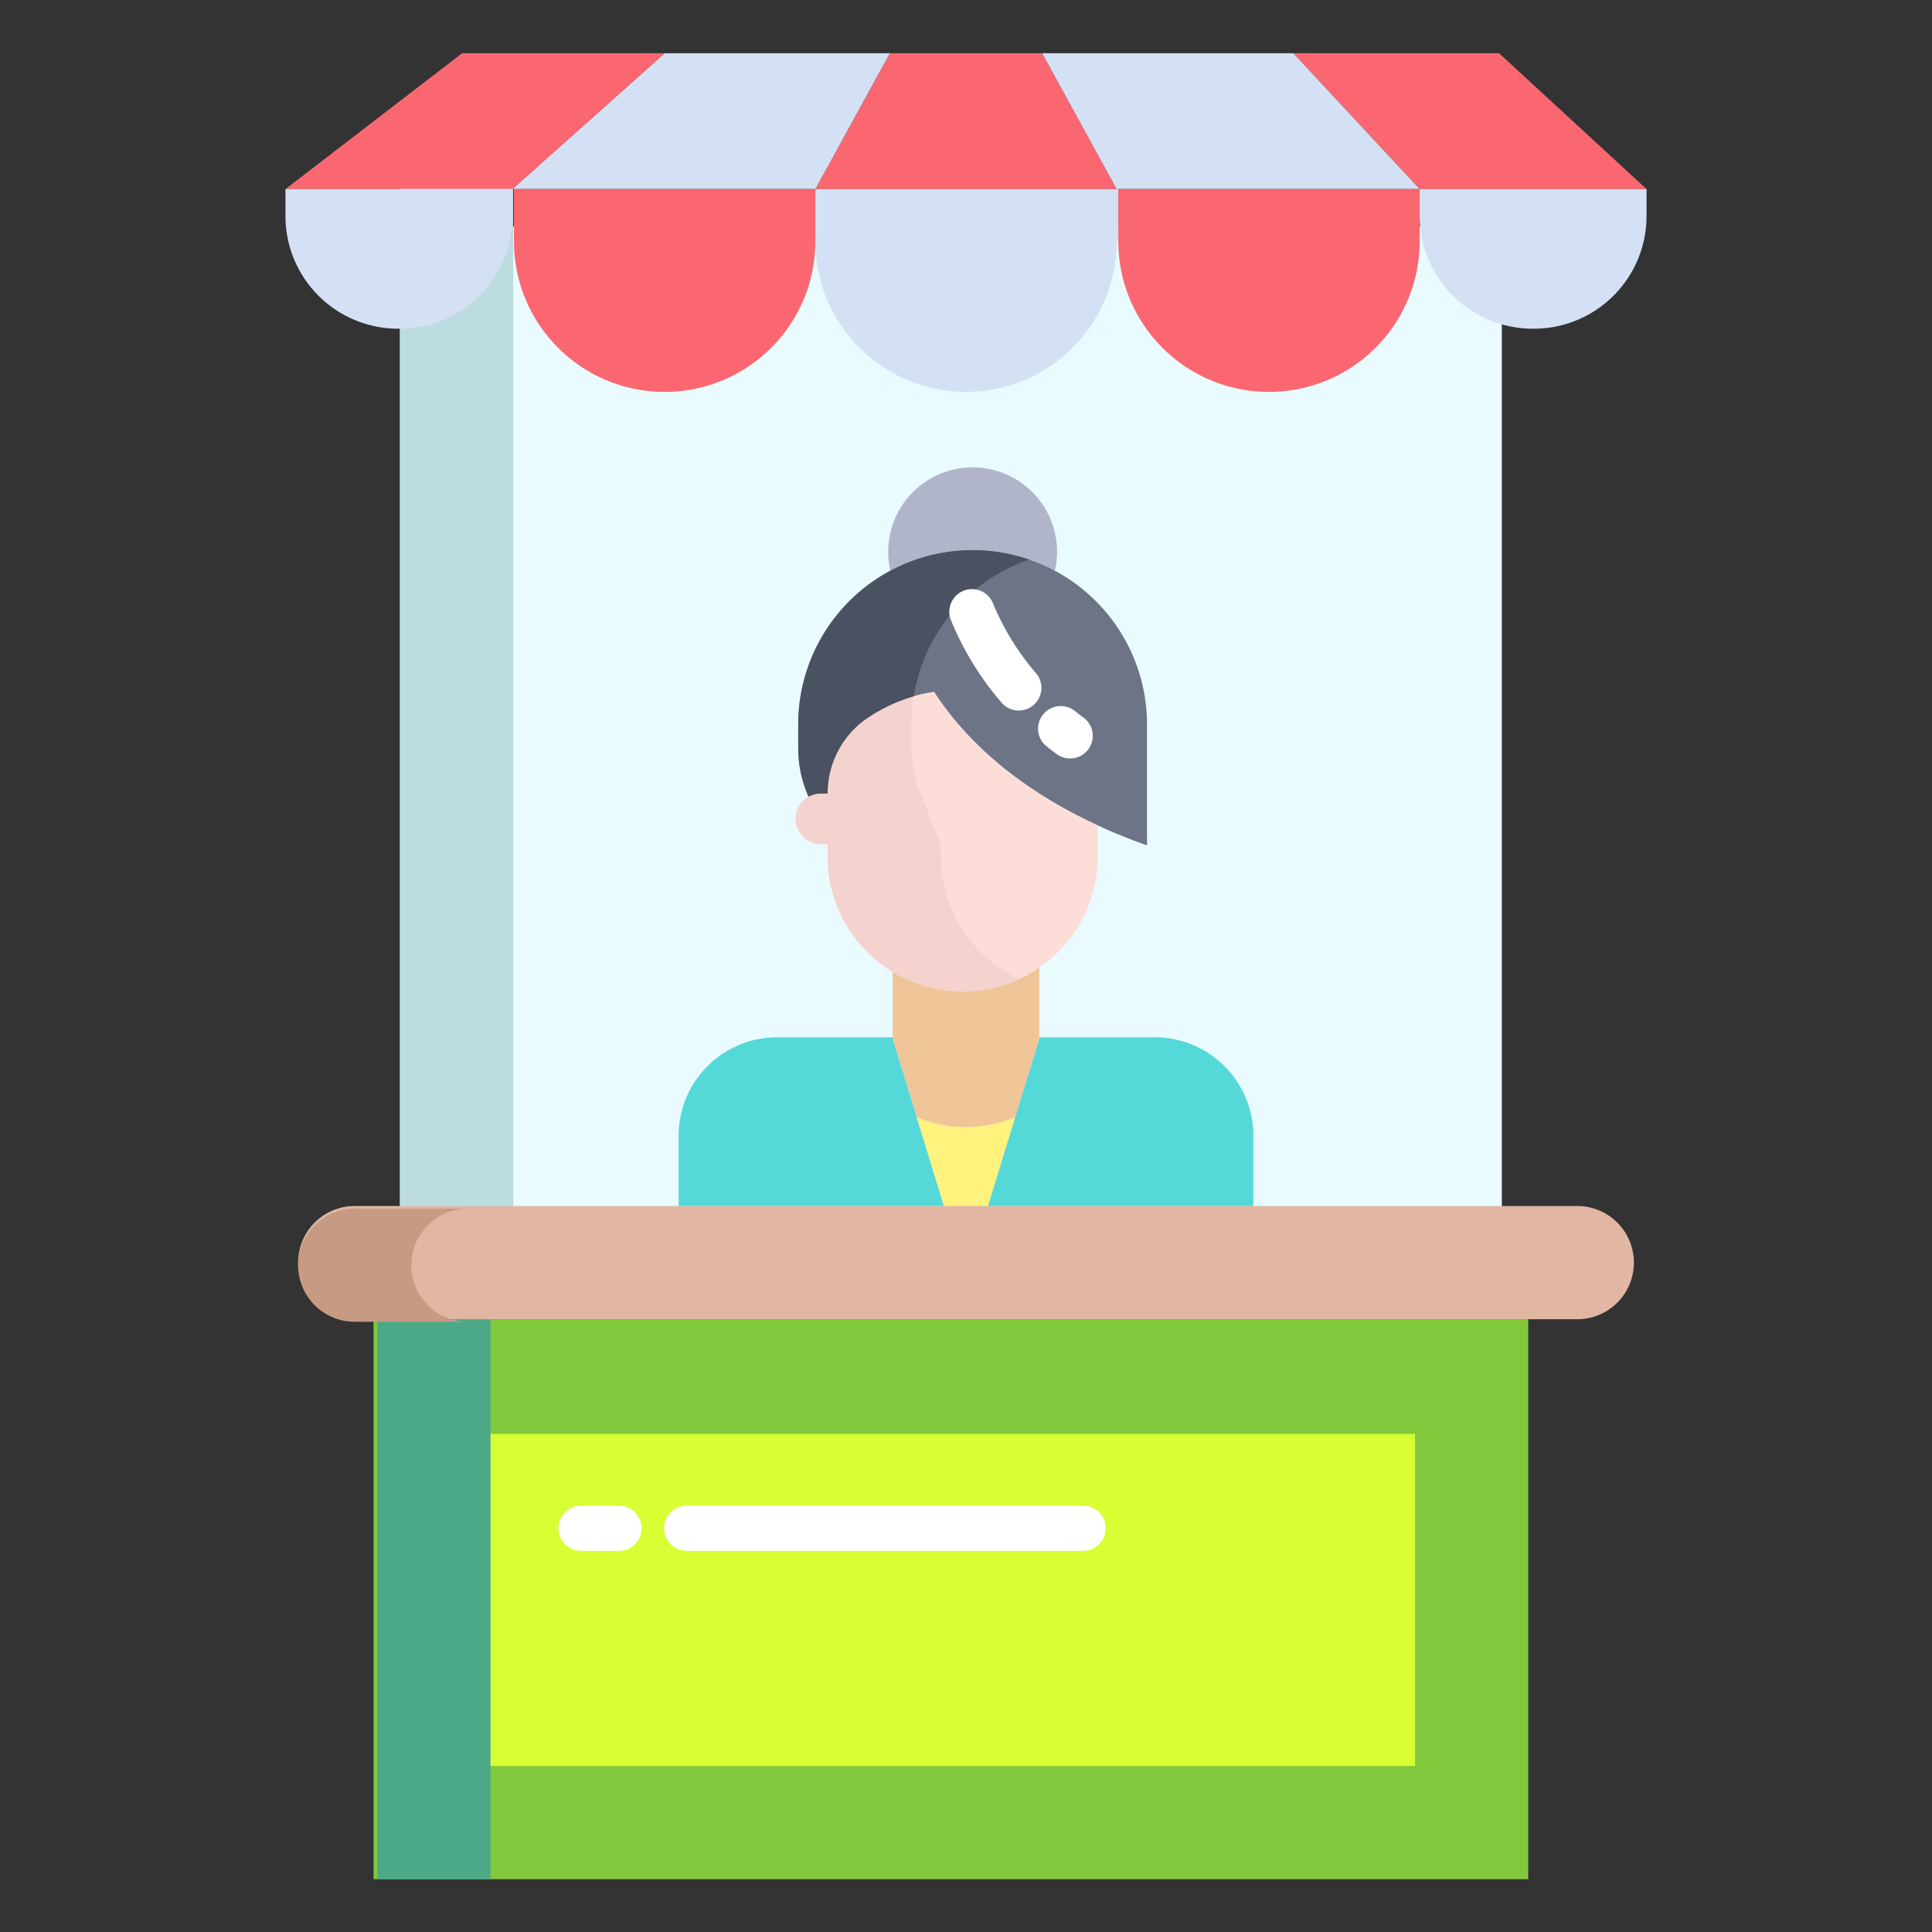
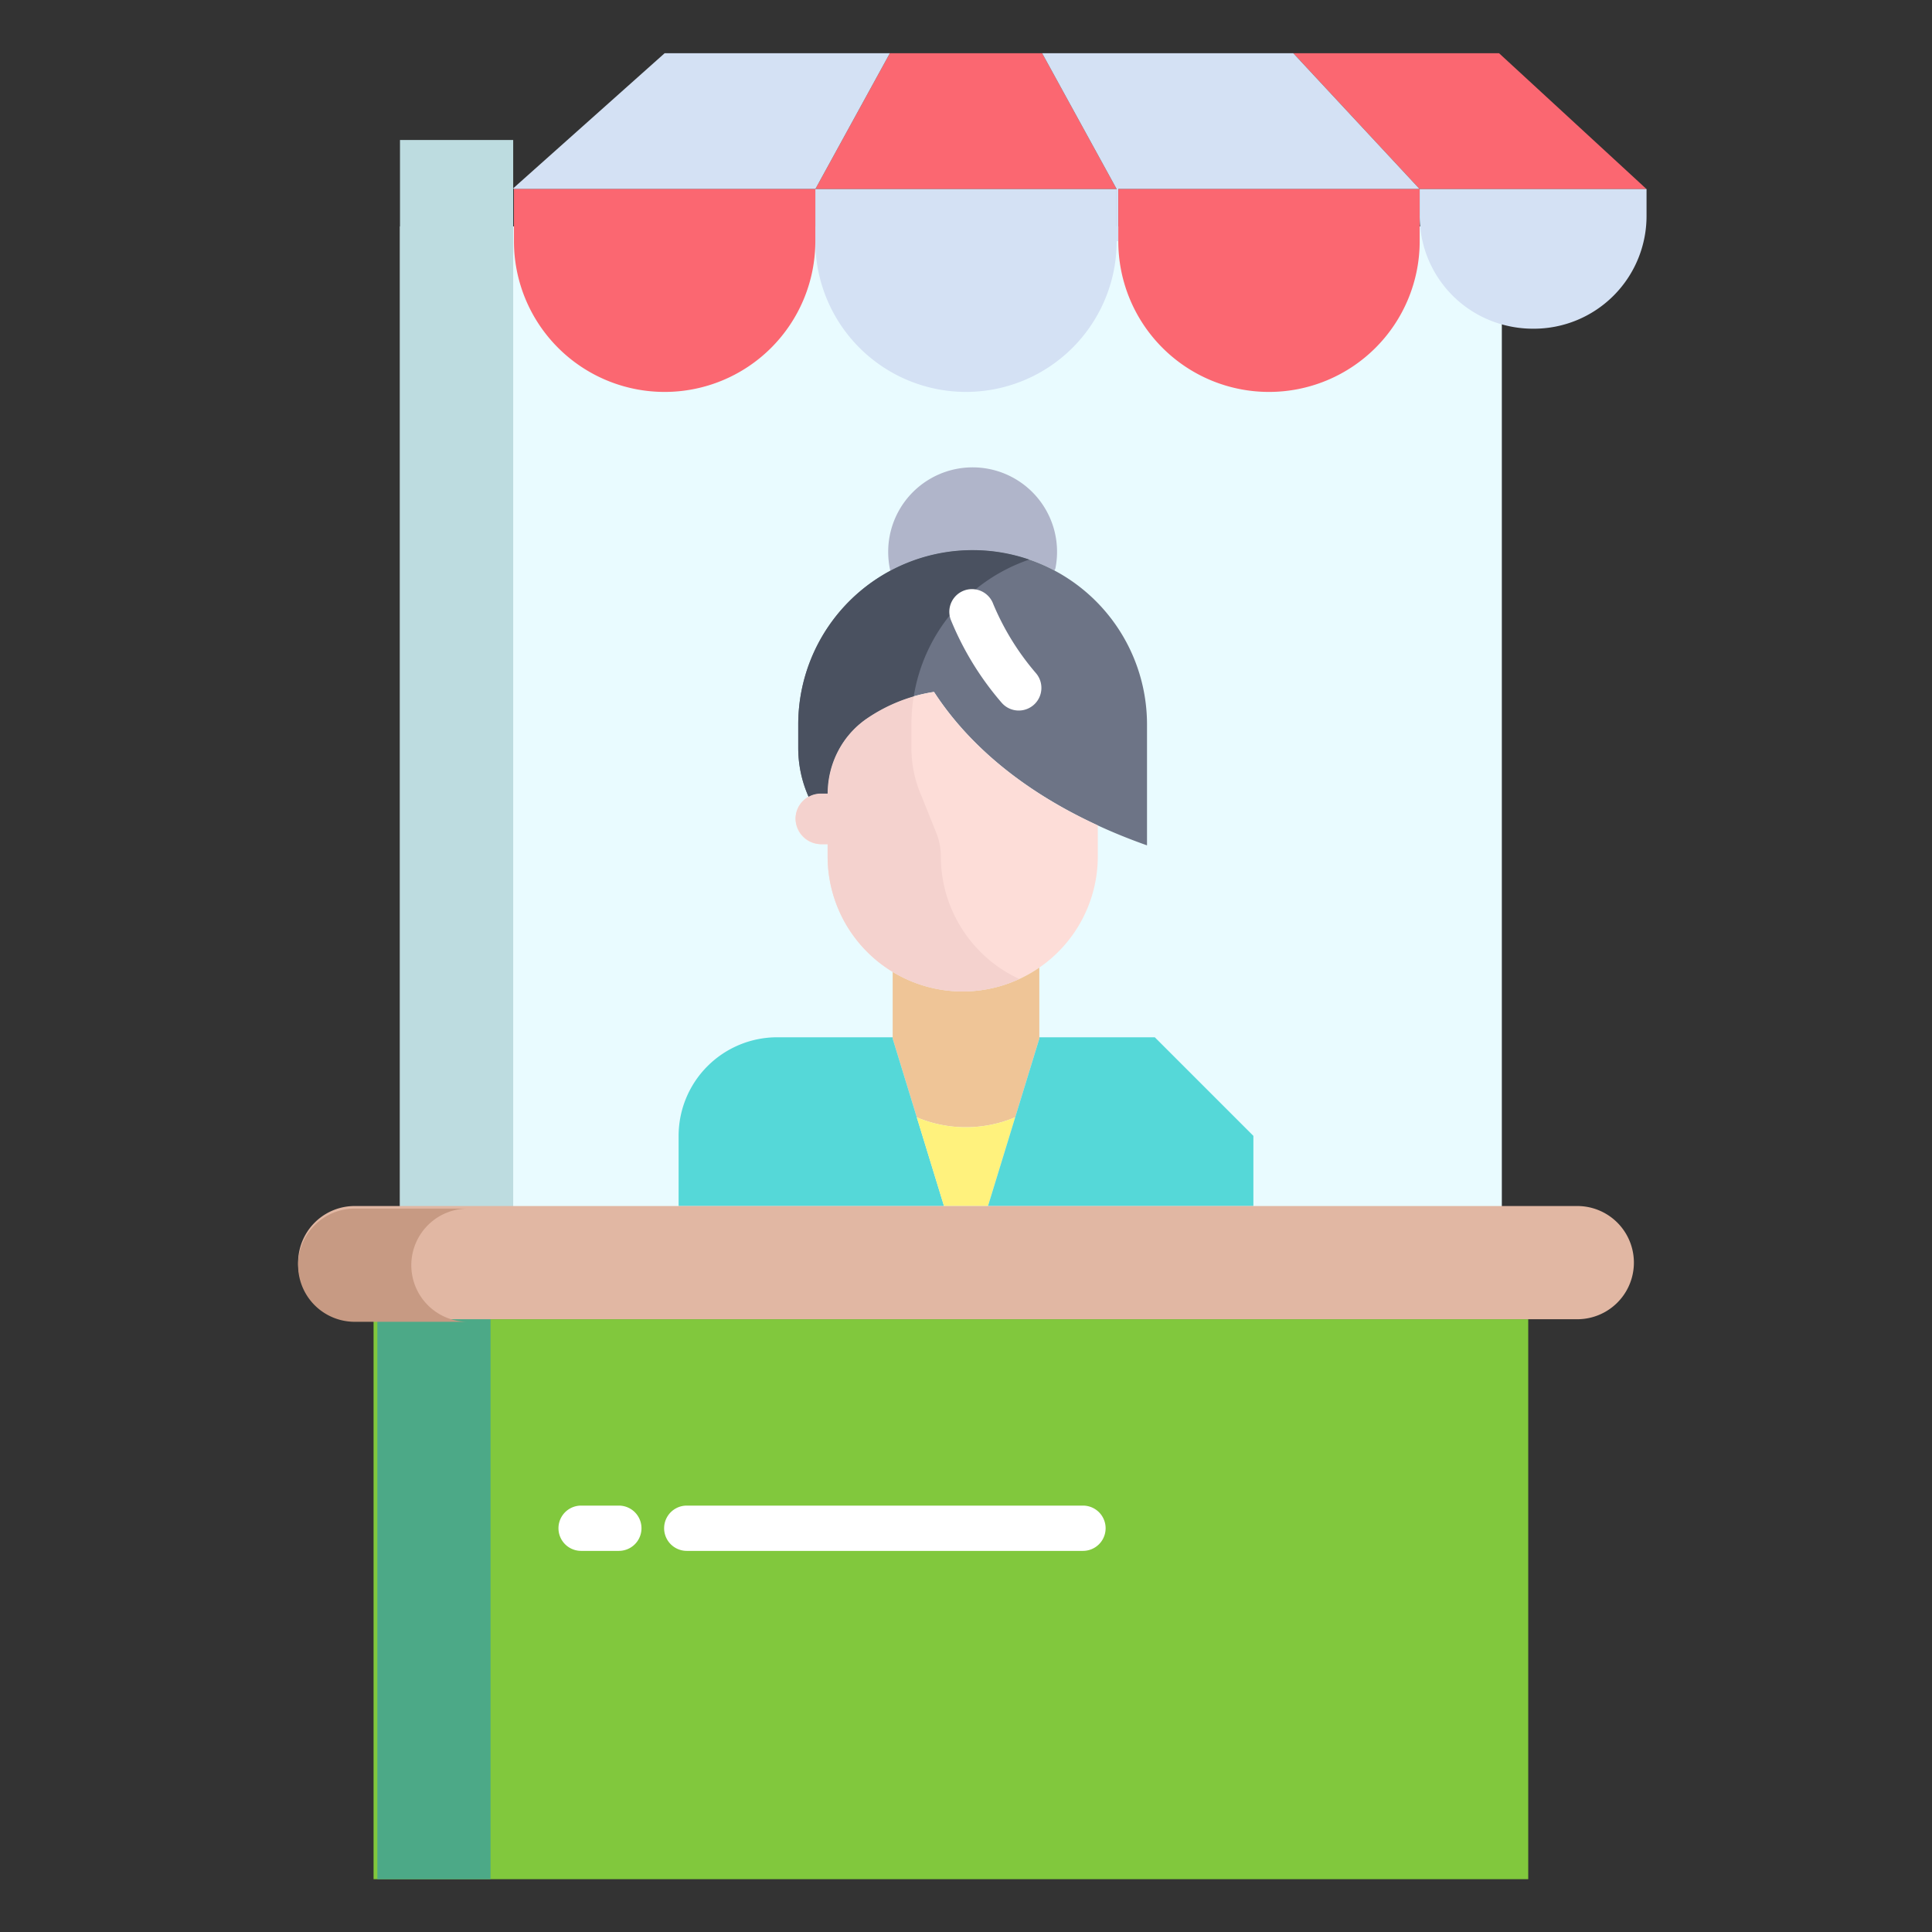
<svg xmlns="http://www.w3.org/2000/svg" id="Layer_1" height="512" viewBox="0 0 512 512" width="512" data-name="Layer 1">
  <rect x="0" y="0" width="512" height="512" fill="#333333" stroke="none" />
  <path d="m106 60h292v269.61h-292z" fill="#e9fbff" />
  <path d="m405 350v148h-306v-148.39h306z" fill="#81c83d" />
-   <path d="m129 380h246v88h-246z" fill="#d8ff33" />
  <path d="m280.13 146.23a22.254 22.254 0 0 1 -.46 4.51l-.24.44a46.271 46.271 0 0 0 -43.46.06l-.05-.08a22.846 22.846 0 0 1 -.54-4.93 22.375 22.375 0 0 1 44.75 0z" fill="#b0b5ca" />
  <path d="m247.52 183.36-.01.01a42.786 42.786 0 0 0 -17.56 6.88 23.668 23.668 0 0 0 -7.81 8.69 24.335 24.335 0 0 0 -2.81 11.36h-1.79a6.725 6.725 0 0 0 -3.26.84 31.774 31.774 0 0 1 -2.74-12.91v-6.23a46.215 46.215 0 1 1 92.43 0v32.03q-6.975-2.475-12.98-5.26c-23.38-10.75-36.35-24.42-43.47-35.41z" fill="#6d7486" />
  <path d="m290.99 218.77-.06.12v8.05a35.8 35.8 0 0 1 -71.6 0v-3.22h-1.79a6.718 6.718 0 0 1 -4.75-11.46 6.844 6.844 0 0 1 1.49-1.12 6.725 6.725 0 0 1 3.26-.84h1.79a24.335 24.335 0 0 1 2.81-11.36 23.668 23.668 0 0 1 7.81-8.69 42.786 42.786 0 0 1 17.56-6.88l.01-.01c7.12 10.99 20.09 24.66 43.47 35.41z" fill="#fdddd8" />
  <path d="m275.43 274.89v.37l-6.39 20.85-.04-.01a33.592 33.592 0 0 1 -26 .02l-.04-.02-6.39-20.84v-17.71a35.771 35.771 0 0 0 38.86-1.13z" fill="#efc597" />
  <path d="m236.57 275.26v-.37h-30.6a26.132 26.132 0 0 0 -26.13 26.13v18.59h70.33z" fill="#55d8d8" />
  <path d="m269.04 296.11-7.21 23.5h-11.66l-7.21-23.51.04.02a33.592 33.592 0 0 0 26-.02z" fill="#fff27d" />
-   <path d="m306.03 274.89h-30.6v.37l-13.6 44.35h70.33v-18.59a26.132 26.132 0 0 0 -26.13-26.13z" fill="#55d8d8" />
+   <path d="m306.03 274.89h-30.6v.37l-13.6 44.35h70.33v-18.59z" fill="#55d8d8" />
  <path d="m276.18 14.11 19.75 36h-79.86l19.75-36z" fill="#fb6771" />
  <path d="m436.35 50.11h-60.12l-33.49-36h54.53z" fill="#fb6771" />
  <path d="m296.36 50.11v13.82h-.43v-13.82l-19.75-36h66.56l33.49 36z" fill="#d4e1f4" />
  <path d="m295.93 50.11v13.82a39.93 39.93 0 0 1 -79.86 0v-13.82z" fill="#d4e1f4" />
  <path d="m376.23 57.06v6.87a39.935 39.935 0 0 1 -79.87 0v-13.82h79.87z" fill="#fb6771" />
  <path d="m436.35 50.11v6.95a29.87 29.87 0 0 1 -30.06 30.05 30.26 30.26 0 0 1 -8.02-1.07 29.806 29.806 0 0 1 -22.04-28.98v-6.95z" fill="#d4e1f4" />
  <path d="m106 37.1h30v292.51h-30z" fill="#bddce0" />
  <path d="m100 348.29h30v149.71h-30z" fill="#4ca987" />
  <path d="m418 319.61h-324a15 15 0 0 0 0 30h324a15 15 0 0 0 0-30z" fill="#e1b7a3" />
  <path d="m109 335.29a15.005 15.005 0 0 1 15-15h-30a15 15 0 0 0 0 30h30a15 15 0 0 1 -15-15z" fill="#c79a83" />
  <path d="m235.82 14.11-19.75 36h-79.87l-.19-.21 40.12-35.79z" fill="#d4e1f4" />
-   <path d="m176.13 14.11-40.12 35.79-.24.21h-60.12l46.81-36z" fill="#fb6771" />
-   <path d="m106 87.1a2.81 2.81 0 0 1 -.29.01 29.876 29.876 0 0 1 -30.06-30.05v-6.95h60.12v6.95a29.856 29.856 0 0 1 -29.77 30.04z" fill="#d4e1f4" />
  <path d="m216.07 50.11v13.82a39.935 39.935 0 0 1 -79.87 0v-13.82z" fill="#fb6771" />
  <path d="m266.57 257.55a35.838 35.838 0 0 1 -17.24-30.61 16.652 16.652 0 0 0 -1.2-6.208l-3.85-9.592a31.774 31.774 0 0 1 -2.74-12.91v-6.23a46.43 46.43 0 0 1 .608-7.459 43.6 43.6 0 0 0 -12.2 5.709 23.668 23.668 0 0 0 -7.81 8.69 24.335 24.335 0 0 0 -2.81 11.36h-1.79a6.725 6.725 0 0 0 -3.26.84 6.844 6.844 0 0 0 -1.49 1.12 6.731 6.731 0 0 0 -1.958 4.6 6.944 6.944 0 0 0 7 6.864h1.5v3.22a35.767 35.767 0 0 0 50.8 32.489 35.761 35.761 0 0 1 -3.56-1.883z" fill="#f4d2ce" />
  <path d="m219.33 210.3a24.335 24.335 0 0 1 2.81-11.36 23.668 23.668 0 0 1 7.81-8.69 43.6 43.6 0 0 1 12.2-5.709 46.076 46.076 0 0 1 30.6-36.242 46.205 46.205 0 0 0 -61.21 43.701v6.23a31.774 31.774 0 0 0 2.74 12.91 6.725 6.725 0 0 1 3.26-.84z" fill="#4a5160" />
  <g fill="#fff">
    <path d="m164 411h-10a6 6 0 0 1 0-12h10a6 6 0 0 1 0 12z" />
    <path d="m287 411h-105a6 6 0 0 1 0-12h105a6 6 0 0 1 0 12z" />
-     <path d="m283.584 201.005a5.976 5.976 0 0 1 -3.534-1.155c-.9-.659-1.8-1.346-2.68-2.042a6 6 0 0 1 7.468-9.394q1.111.883 2.289 1.745a6 6 0 0 1 -3.543 10.846z" />
    <path d="m269.986 188.3a5.986 5.986 0 0 1 -4.585-2.126 79.381 79.381 0 0 1 -13.464-22.01 6 6 0 0 1 11.285-4.081 68.794 68.794 0 0 0 11.343 18.344 6 6 0 0 1 -4.579 9.873z" />
  </g>
</svg>